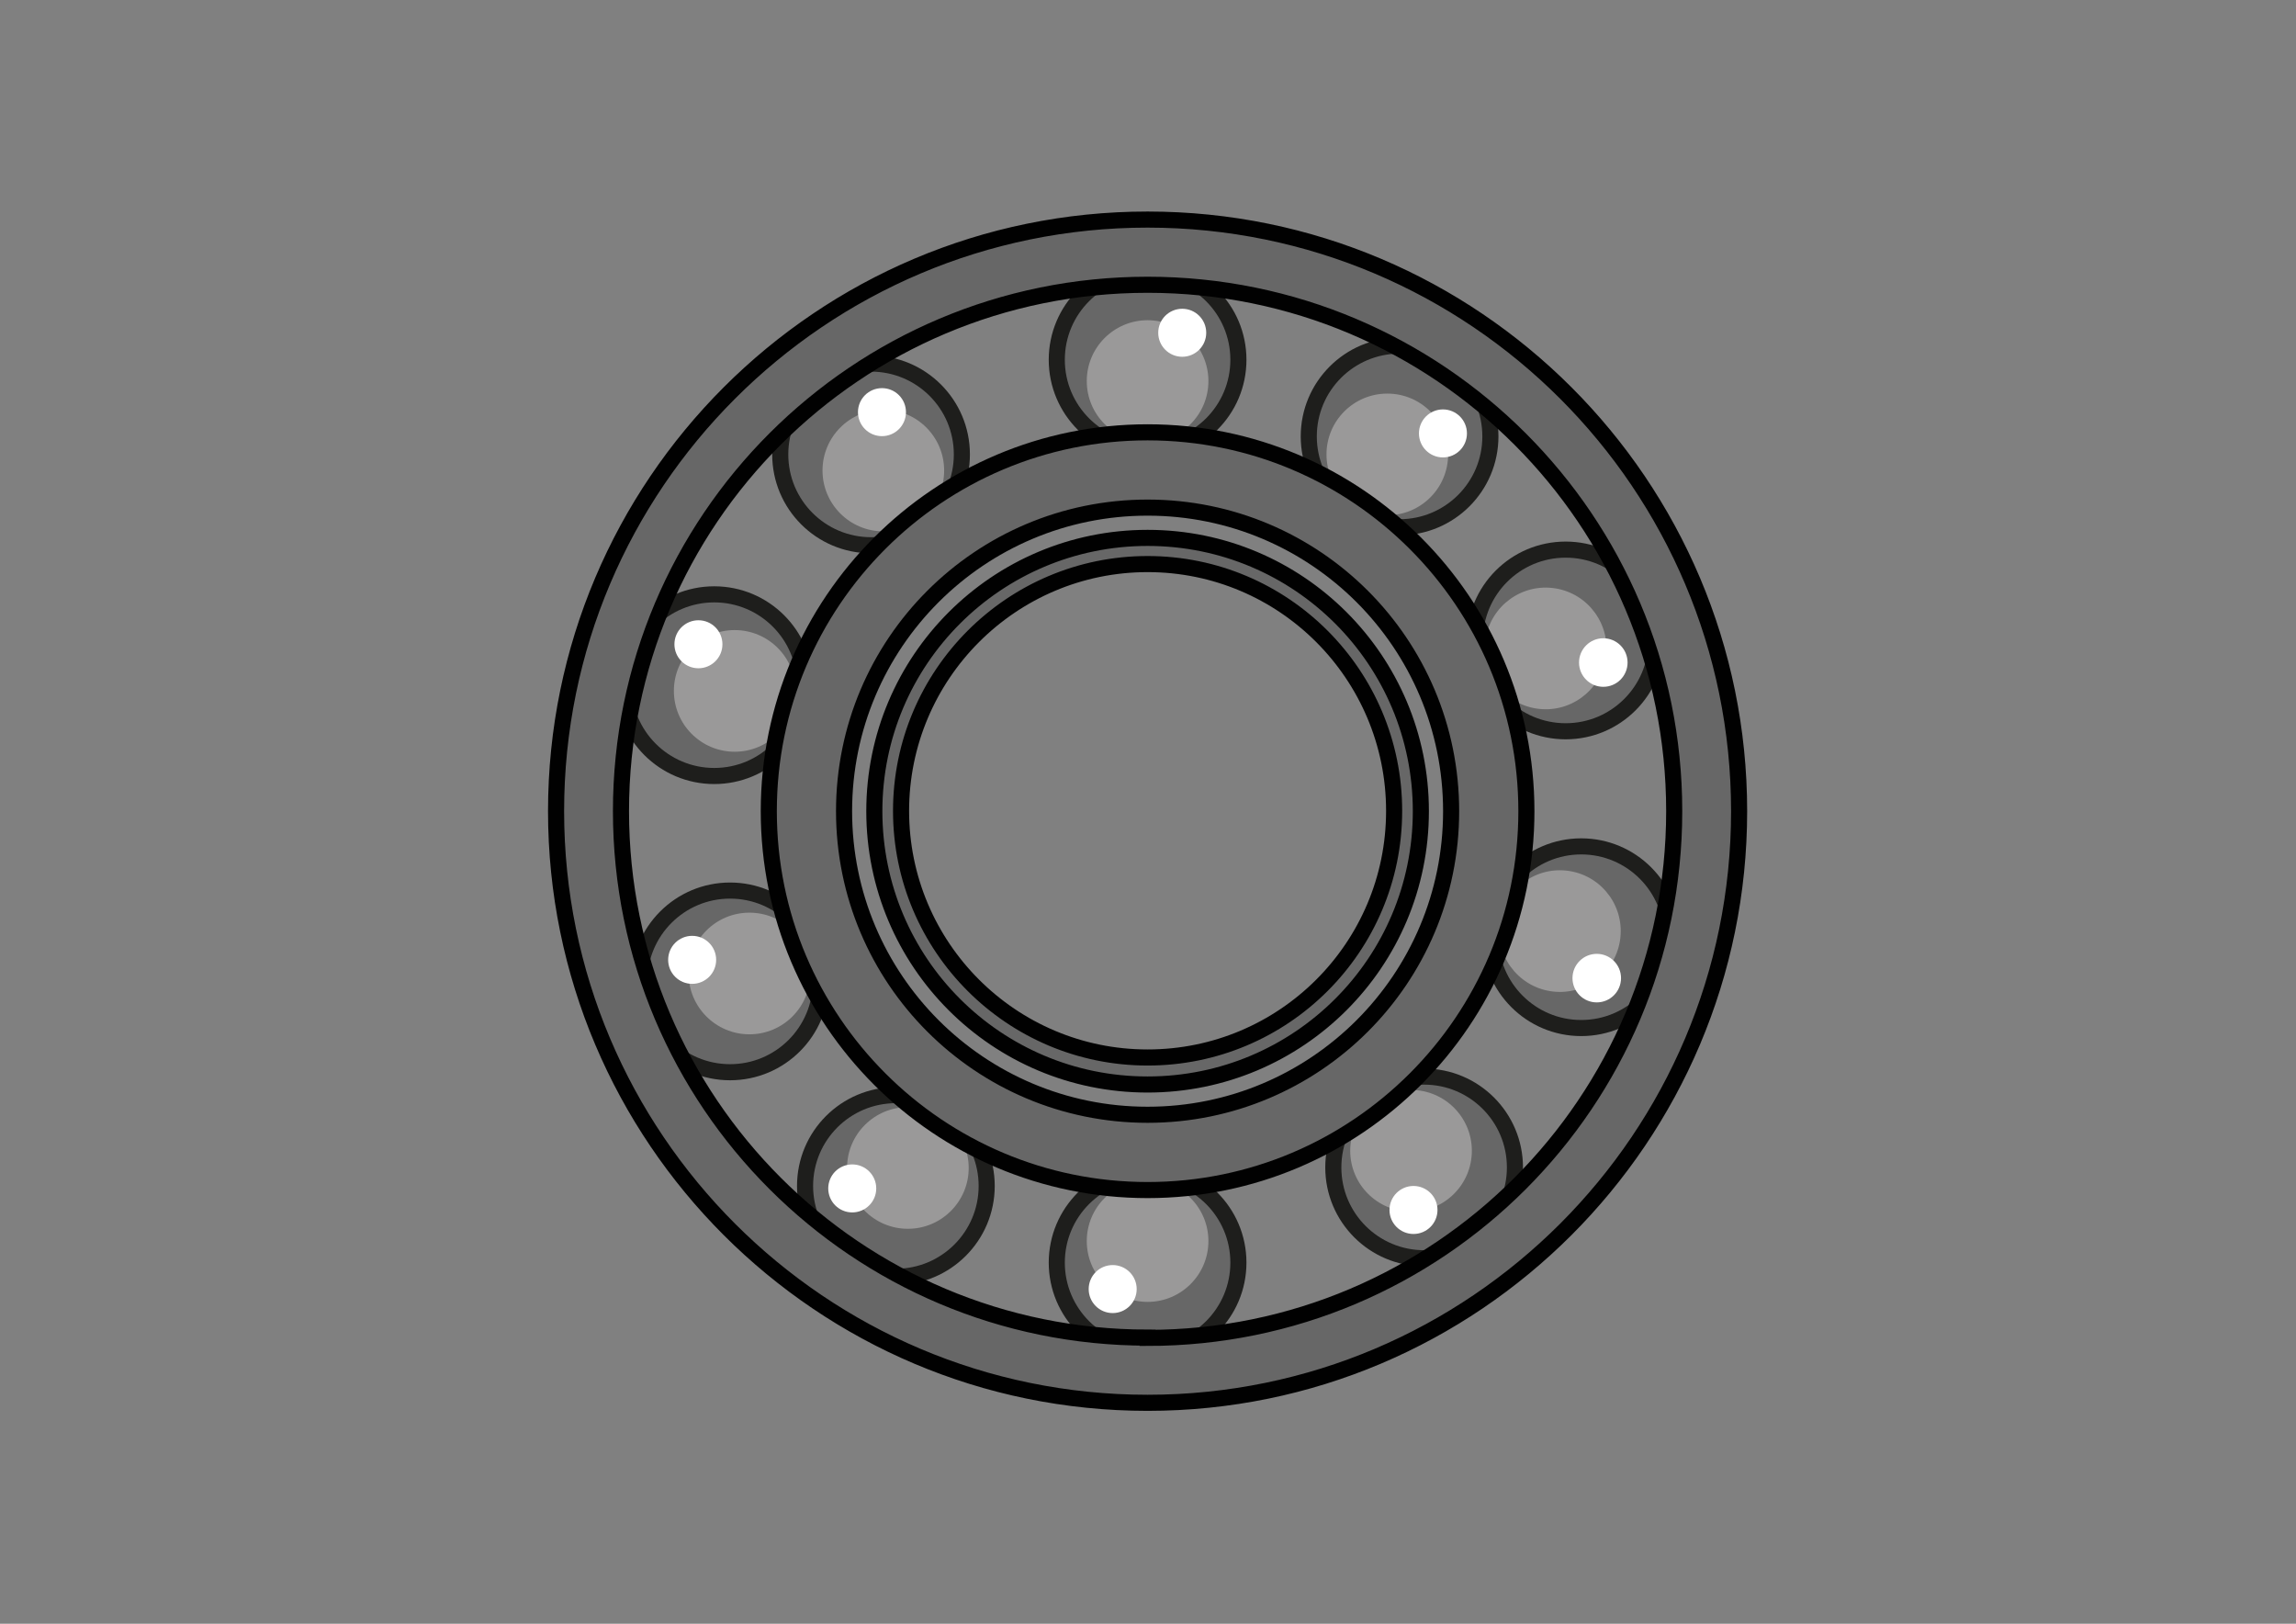
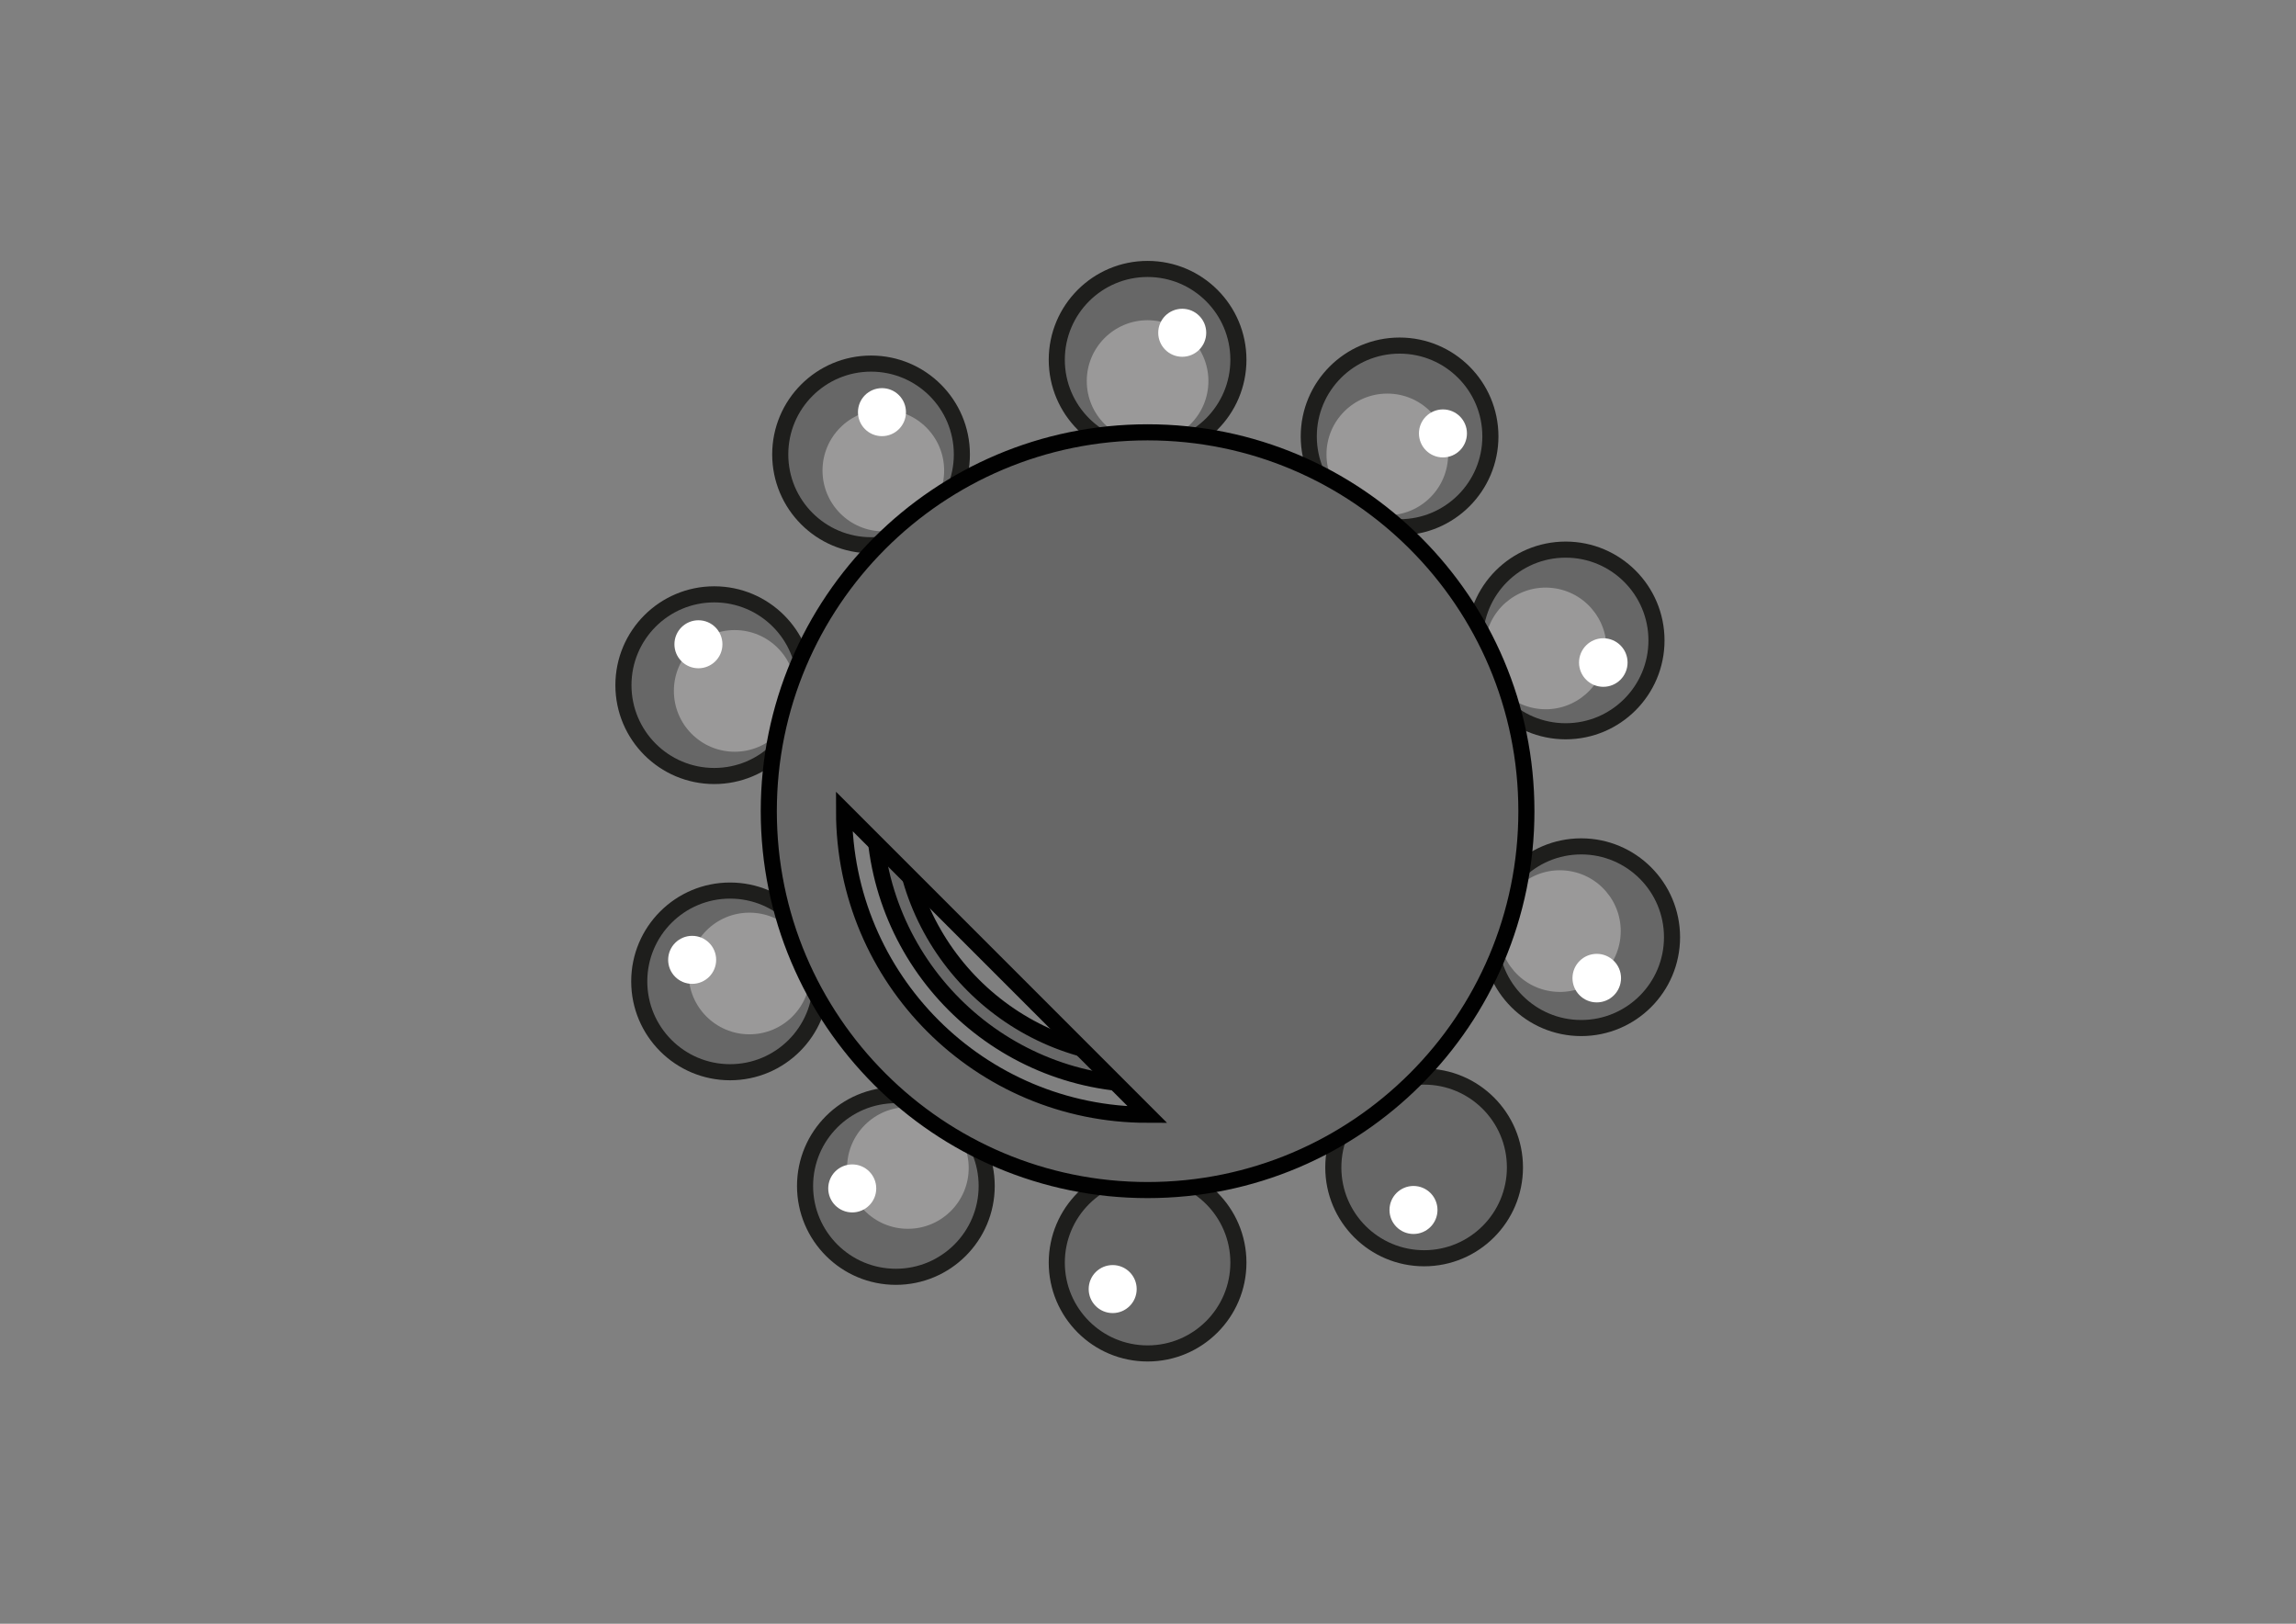
<svg xmlns="http://www.w3.org/2000/svg" id="Lag_1" version="1.1" viewBox="0 0 841.9 595.3">
  <rect x="0" y="0" width="841.9" height="595.3" fill="#808080" stroke="none" />
  <defs>
    <style>
      .st0 {
        fill: #fff;
      }

      .st1 {
        stroke: #1e1e1c;
      }

      .st1, .st2 {
        fill: #676767;
        stroke-miterlimit: 10;
        stroke-width: 5.9px;
      }

      .st2 {
        stroke: #010101;
      }

      .st3 {
        fill: #9a9999;
      }
    </style>
  </defs>
  <path class="st2" d="M420.8,197.2c-55.3,0-100.2,44.8-100.2,100.2s44.8,100.2,100.2,100.2,100.2-44.8,100.2-100.2-44.8-100.2-100.2-100.2h0ZM420.8,387.7c-49.9,0-90.4-40.5-90.4-90.4s40.5-90.5,90.4-90.5,90.4,40.5,90.4,90.5-40.5,90.4-90.4,90.4Z" />
  <g>
    <circle class="st1" cx="420.8" cy="131.9" r="33.3" />
    <circle class="st3" cx="420.8" cy="139.7" r="22.3" />
    <circle class="st0" cx="433.5" cy="122" r="8.8" />
  </g>
  <g>
    <circle class="st1" cx="420.8" cy="462.9" r="33.3" />
-     <circle class="st3" cx="420.8" cy="455" r="22.3" />
    <circle class="st0" cx="408" cy="472.6" r="8.8" />
  </g>
  <g>
    <circle class="st1" cx="513.2" cy="160" r="33.3" />
    <circle class="st3" cx="508.7" cy="166.6" r="22.3" />
    <circle class="st0" cx="529.1" cy="158.9" r="8.8" />
  </g>
  <g>
    <circle class="st1" cx="328.5" cy="434.8" r="33.3" />
    <circle class="st3" cx="332.9" cy="428.2" r="22.3" />
    <circle class="st0" cx="312.5" cy="435.7" r="8.8" />
  </g>
  <g>
    <circle class="st1" cx="574.1" cy="234.8" r="33.3" />
    <circle class="st3" cx="566.9" cy="237.9" r="22.3" transform="translate(241.3 759.3) rotate(-80.8)" />
    <circle class="st0" cx="587.9" cy="242.9" r="8.9" />
  </g>
  <g>
    <circle class="st1" cx="267.7" cy="359.8" r="33.3" />
    <circle class="st3" cx="274.8" cy="356.9" r="22.3" />
    <circle class="st0" cx="253.8" cy="351.9" r="8.8" />
  </g>
  <g>
    <circle class="st1" cx="579.8" cy="343.6" r="33.3" />
    <circle class="st3" cx="572.2" cy="341.5" r="22.3" transform="translate(143.4 851.6) rotate(-80.8)" />
    <circle class="st0" cx="585.5" cy="358.6" r="8.9" />
  </g>
  <g>
    <circle class="st1" cx="261.9" cy="251.2" r="33.3" />
    <circle class="st3" cx="269.4" cy="253.3" r="22.3" />
    <circle class="st0" cx="256.1" cy="236.2" r="8.8" />
  </g>
  <g>
    <circle class="st1" cx="522.2" cy="428" r="33.3" />
-     <circle class="st3" cx="517.4" cy="421.9" r="22.3" />
    <circle class="st0" cx="518.3" cy="443.6" r="8.8" />
  </g>
  <g>
    <circle class="st1" cx="319.4" cy="166.6" r="33.3" />
    <circle class="st3" cx="323.9" cy="172.5" r="22.3" />
    <circle class="st0" cx="323.4" cy="151.1" r="8.8" />
  </g>
-   <path class="st2" d="M420.8,80.5c-119.7,0-216.9,97.2-216.9,216.9s97.2,216.9,216.9,216.9,216.9-97.2,216.9-216.9-97.2-216.9-216.9-216.9h0ZM420.8,490.4c-106.7,0-193.1-86.4-193.1-193s86.4-193,193.1-193,193.1,86.4,193.1,193-86.4,193.1-193.1,193.1h0Z" />
-   <path class="st2" d="M420.8,158.5c-76.8,0-138.9,62.2-138.9,138.9s62.2,138.9,138.9,138.9,138.9-62.2,138.9-138.9-62.2-138.9-138.9-138.9h0ZM420.8,408.7c-61.5,0-111.3-49.8-111.3-111.3s49.8-111.3,111.3-111.3,111.3,49.8,111.3,111.3-49.8,111.3-111.3,111.3h0Z" />
+   <path class="st2" d="M420.8,158.5c-76.8,0-138.9,62.2-138.9,138.9s62.2,138.9,138.9,138.9,138.9-62.2,138.9-138.9-62.2-138.9-138.9-138.9h0ZM420.8,408.7c-61.5,0-111.3-49.8-111.3-111.3h0Z" />
</svg>